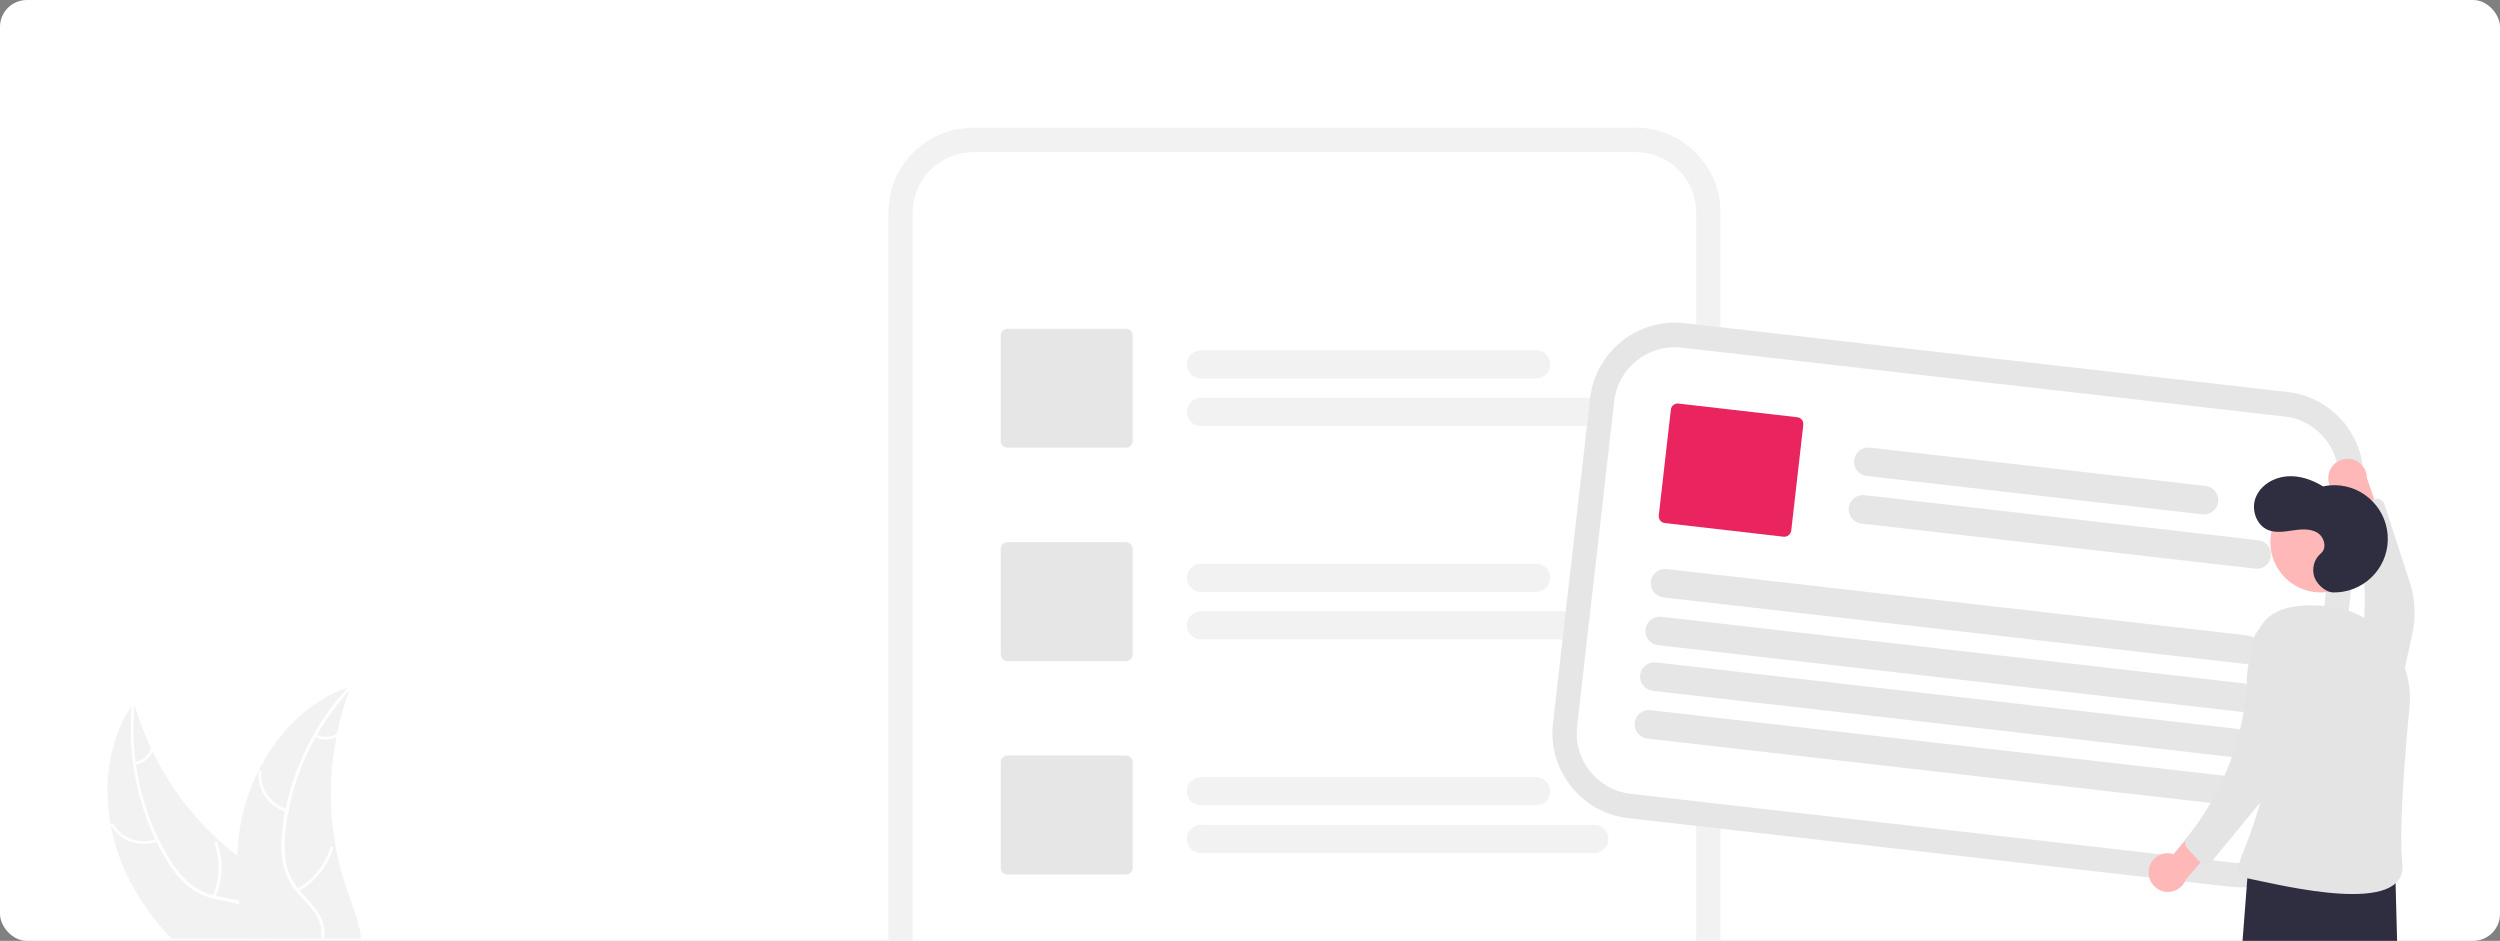
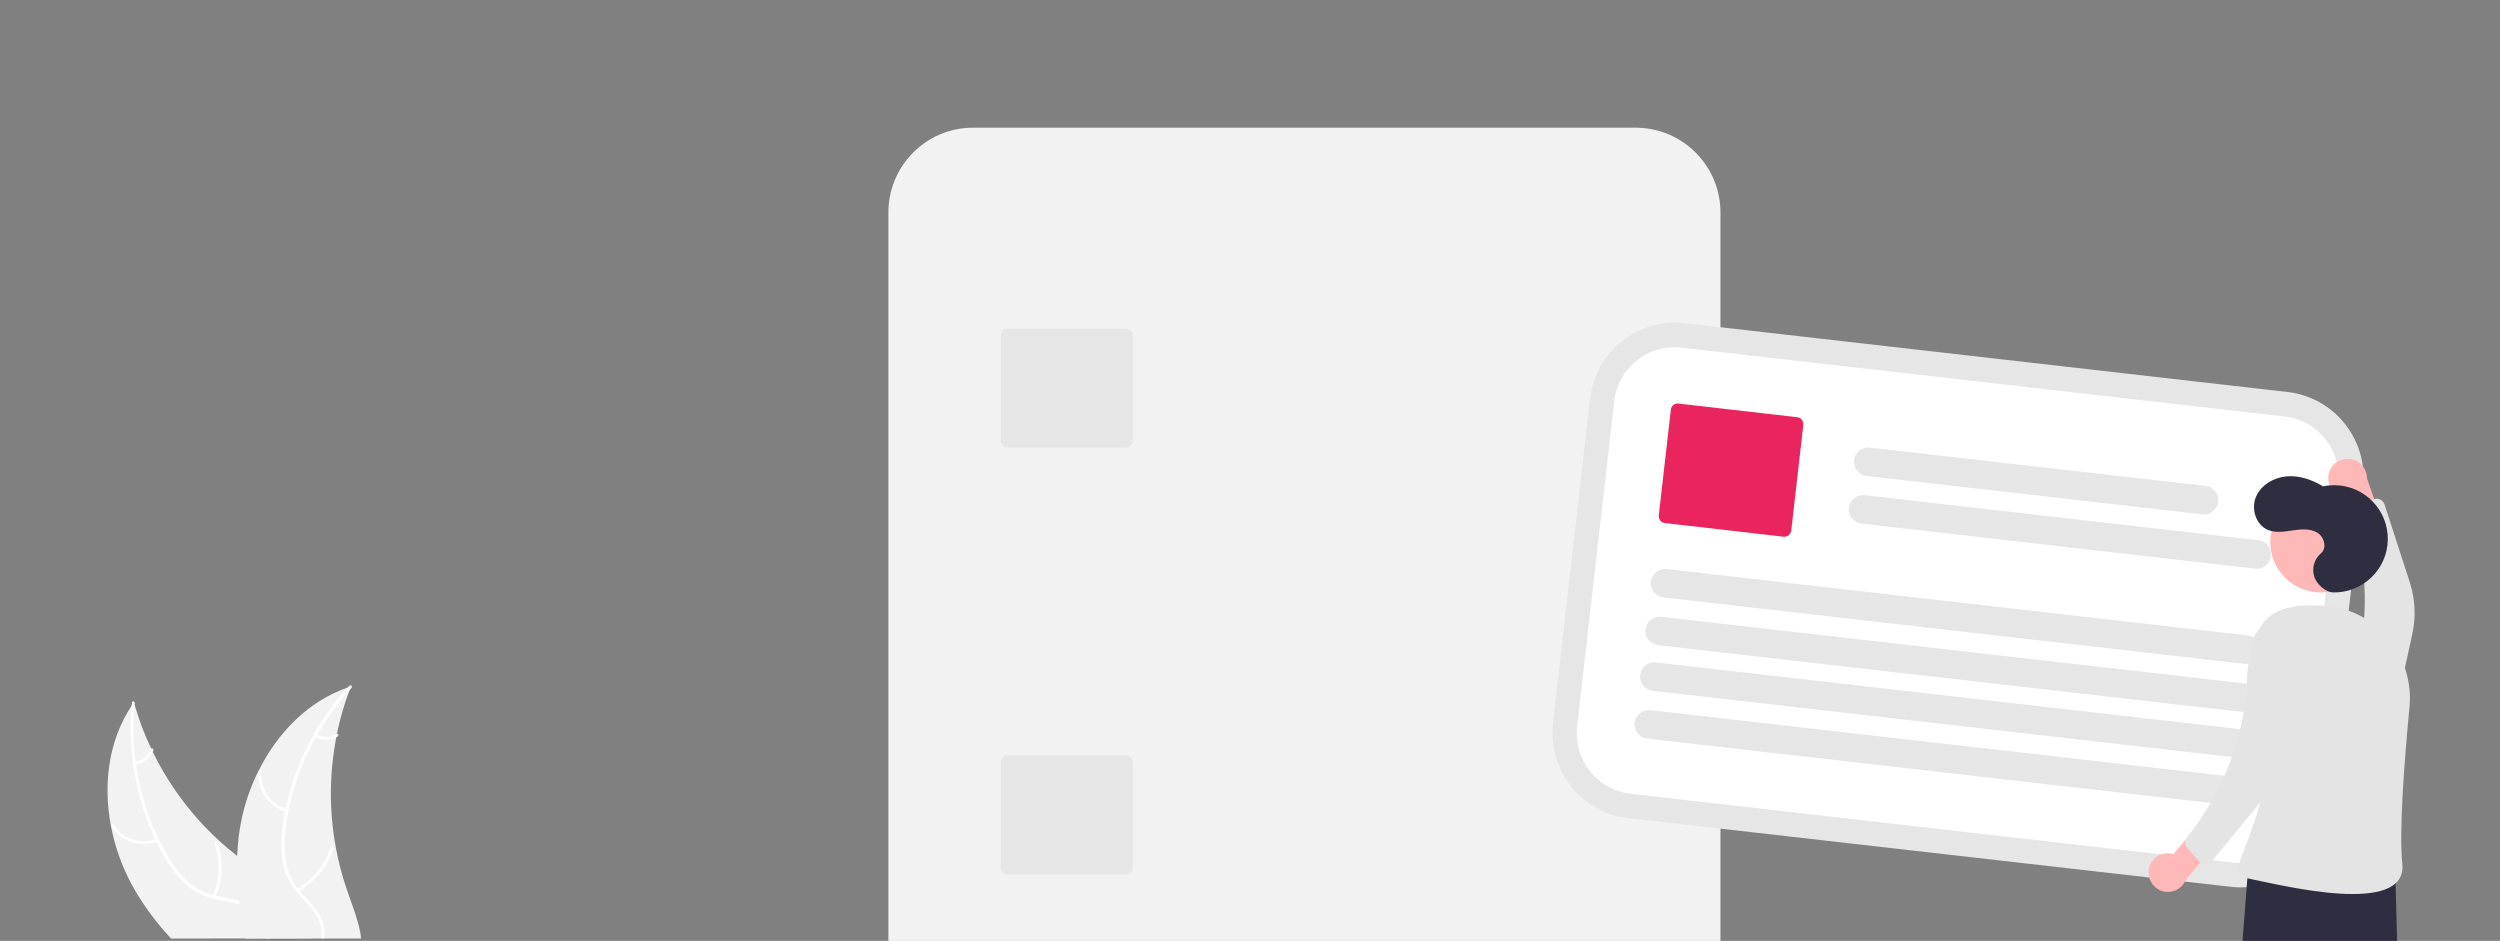
<svg xmlns="http://www.w3.org/2000/svg" width="372" height="140" viewBox="0 0 372 140" fill="none">
  <rect x="0" y="0" width="372" height="140" fill="#808080" stroke="none" />
  <g clip-path="url(#clip0_1532_2)">
-     <rect width="372" height="140" rx="4" fill="white" />
    <path d="M25.466 139.658C25.248 139.409 24.998 139.159 24.78 138.91C22.817 136.729 21.103 134.329 19.67 131.743C18.143 128.969 17.083 125.946 16.491 122.83C15.338 116.629 16.148 110.116 19.639 104.943C19.732 104.818 19.825 104.693 19.919 104.538C19.95 104.693 20.012 104.849 20.075 105.005C20.698 107.186 21.508 109.337 22.505 111.393C22.568 111.549 22.661 111.705 22.724 111.861C25.123 116.784 28.426 121.241 32.446 124.949C33.35 125.79 34.316 126.601 35.282 127.349C36.03 127.941 36.809 128.502 37.619 129.031C40.954 131.275 44.88 133.425 46.033 137.258C46.189 137.788 46.282 138.318 46.345 138.879C46.376 139.128 46.376 139.377 46.376 139.627L25.466 139.658Z" fill="#F2F2F2" />
    <path d="M40.174 139.658H39.738C39.738 139.595 39.738 139.564 39.707 139.502C39.676 139.315 39.645 139.097 39.582 138.91C39.239 137.383 38.461 135.981 37.058 135.17C36.591 134.921 36.092 134.703 35.593 134.547C34.596 134.235 33.506 134.111 32.508 133.893C32.259 133.83 31.979 133.768 31.729 133.706C30.421 133.394 29.205 132.771 28.114 131.961C26.806 130.87 25.715 129.561 24.842 128.096C24.282 127.162 23.752 126.227 23.284 125.229C23.222 125.105 23.16 124.98 23.097 124.856C22.007 122.518 21.134 120.056 20.542 117.532C20.23 116.223 19.981 114.915 19.794 113.606C19.42 110.739 19.358 107.841 19.607 104.943C19.607 104.818 19.638 104.693 19.638 104.538C19.669 104.257 20.075 104.351 20.043 104.631C20.043 104.756 20.012 104.88 20.012 105.005C19.763 107.778 19.794 110.583 20.168 113.325C20.168 113.481 20.199 113.606 20.23 113.73C20.76 117.563 21.882 121.272 23.534 124.762C23.534 124.793 23.565 124.824 23.596 124.856C24.001 125.666 24.406 126.445 24.874 127.224C25.684 128.72 26.743 130.06 27.99 131.244C29.049 132.179 30.296 132.833 31.667 133.207C31.792 133.238 31.948 133.269 32.072 133.301C32.166 133.332 32.29 133.363 32.415 133.363C33.443 133.581 34.534 133.737 35.562 134.017C36.03 134.142 36.497 134.329 36.934 134.516C38.398 135.233 39.458 136.573 39.894 138.131C39.956 138.349 40.019 138.598 40.05 138.816C40.112 139.159 40.143 139.408 40.174 139.658Z" fill="white" />
    <path d="M23.503 125.167C20.947 126.196 17.987 125.23 16.553 122.892C16.398 122.674 16.772 122.425 16.896 122.674C18.236 124.887 20.979 125.759 23.378 124.793C23.627 124.669 23.752 125.074 23.503 125.167Z" fill="white" />
    <path d="M31.636 133.425C32.727 130.901 32.82 128.065 31.916 125.479C31.823 125.229 32.228 125.105 32.322 125.354C33.256 128.034 33.163 130.995 32.01 133.612C31.916 133.862 31.543 133.675 31.636 133.425Z" fill="white" />
    <path d="M20.075 113.388C21.135 113.201 22.038 112.484 22.444 111.487C22.537 111.238 22.911 111.425 22.817 111.674C22.35 112.765 21.384 113.544 20.2 113.793C20.075 113.824 19.982 113.762 19.951 113.668C19.919 113.544 19.982 113.419 20.075 113.388Z" fill="white" />
    <path d="M53.73 139.658H36.56C36.498 139.409 36.435 139.159 36.404 138.91C36.092 137.476 35.843 136.012 35.625 134.578C35.594 134.422 35.594 134.267 35.563 134.111C35.282 131.898 35.189 129.655 35.282 127.411C35.344 126.196 35.438 124.949 35.625 123.734C36.092 120.586 37.027 117.564 38.461 114.697L38.492 114.665C41.297 109.025 45.877 104.319 51.767 102.294C51.923 102.232 52.079 102.2 52.235 102.138C52.172 102.294 52.11 102.45 52.048 102.606C51.237 104.725 50.583 106.937 50.147 109.15C50.115 109.305 50.084 109.492 50.053 109.679C48.994 115.071 48.962 120.617 49.96 126.04V126.071C50.365 128.221 50.895 130.309 51.611 132.366C52.328 134.485 53.232 136.697 53.637 138.879C53.668 139.159 53.699 139.409 53.73 139.658Z" fill="#F2F2F2" />
    <path d="M52.297 102.356C52.203 102.45 52.11 102.543 52.048 102.637C50.178 104.693 48.526 106.968 47.155 109.368C47.093 109.492 46.999 109.617 46.937 109.742C45.067 113.107 43.696 116.753 42.948 120.555C42.948 120.586 42.917 120.649 42.917 120.68C42.73 121.552 42.605 122.456 42.512 123.329C42.263 125.011 42.294 126.725 42.574 128.408C42.855 129.779 43.447 131.088 44.319 132.179C44.413 132.303 44.475 132.397 44.569 132.521C44.631 132.615 44.724 132.677 44.787 132.771C45.815 133.955 46.968 135.015 47.685 136.417C48.09 137.196 48.277 138.037 48.277 138.91C48.277 139.159 48.246 139.408 48.215 139.658H47.778C47.809 139.408 47.841 139.159 47.841 138.91C47.841 138.224 47.716 137.57 47.467 136.947C46.843 135.482 45.628 134.36 44.569 133.207C44.382 132.989 44.226 132.802 44.039 132.584C43.197 131.524 42.574 130.309 42.231 129.031C41.857 127.38 41.764 125.666 41.951 123.983C42.044 122.892 42.2 121.833 42.418 120.742C42.45 120.586 42.481 120.462 42.512 120.337C43.914 113.637 47.093 107.404 51.736 102.325C51.83 102.231 51.923 102.138 52.016 102.044C52.203 101.826 52.484 102.138 52.297 102.356Z" fill="white" />
    <path d="M42.668 120.804C39.988 120.088 38.212 117.563 38.492 114.79C38.523 114.51 38.928 114.541 38.897 114.821C38.648 117.377 40.299 119.745 42.792 120.399C43.073 120.462 42.917 120.867 42.668 120.804Z" fill="white" />
    <path d="M44.195 132.272C46.563 130.932 48.371 128.72 49.181 126.102C49.274 125.853 49.648 125.977 49.586 126.258C48.713 128.969 46.844 131.275 44.382 132.677C44.133 132.771 43.946 132.397 44.195 132.272Z" fill="white" />
    <path d="M47.031 109.305C47.997 109.773 49.119 109.742 50.053 109.212C50.303 109.087 50.459 109.461 50.24 109.586C49.212 110.178 47.966 110.209 46.875 109.679C46.781 109.648 46.719 109.524 46.75 109.399C46.782 109.337 46.906 109.274 47.031 109.305Z" fill="white" />
    <path d="M243.427 19H144.798C137.828 19 132.194 24.66 132.194 31.604V147.396C132.194 154.366 137.854 160 144.798 160H243.401C250.371 160 256.005 154.34 256.005 147.396V31.63C256.005 24.66 250.371 19.026 243.427 19Z" fill="#F2F2F2" />
-     <path d="M243.427 22.642H144.798C139.845 22.642 135.836 26.677 135.81 31.63V147.422C135.81 152.375 139.845 156.384 144.798 156.41H243.401C248.353 156.41 252.362 152.375 252.389 147.422V31.63C252.389 26.651 248.379 22.642 243.427 22.642Z" fill="white" />
    <path d="M228.57 56.314H178.705C177.552 56.314 176.609 55.37 176.609 54.217C176.609 53.064 177.552 52.121 178.705 52.121H228.57C229.723 52.121 230.666 53.064 230.666 54.217C230.666 55.37 229.723 56.314 228.57 56.314Z" fill="#F2F2F2" />
    <path d="M237.243 63.388H178.705C177.552 63.388 176.609 62.445 176.609 61.292C176.609 60.139 177.552 59.196 178.705 59.196H237.243C238.396 59.196 239.34 60.139 239.34 61.292C239.34 62.445 238.396 63.388 237.243 63.388Z" fill="#F2F2F2" />
    <path d="M228.57 88.072H178.705C177.552 88.072 176.609 87.129 176.609 85.976C176.609 84.823 177.552 83.879 178.705 83.879H228.57C229.723 83.879 230.666 84.823 230.666 85.976C230.666 87.129 229.723 88.072 228.57 88.072Z" fill="#F2F2F2" />
-     <path d="M237.243 95.147H178.705C177.552 95.147 176.609 94.204 176.609 93.051C176.609 91.898 177.552 90.954 178.705 90.954H237.243C238.396 90.954 239.34 91.898 239.34 93.051C239.34 94.23 238.396 95.147 237.243 95.147Z" fill="#F2F2F2" />
-     <path d="M228.57 119.83H178.705C177.552 119.83 176.609 118.887 176.609 117.734C176.609 116.581 177.552 115.638 178.705 115.638H228.57C229.723 115.638 230.666 116.581 230.666 117.734C230.666 118.887 229.749 119.83 228.57 119.83Z" fill="#F2F2F2" />
    <path d="M237.243 126.932H178.705C177.552 126.932 176.609 125.988 176.609 124.835C176.609 123.682 177.552 122.739 178.705 122.739H237.243C238.396 122.739 239.34 123.682 239.34 124.835C239.34 125.988 238.396 126.932 237.243 126.932Z" fill="#F2F2F2" />
    <path d="M167.542 66.611H149.907C149.357 66.611 148.912 66.166 148.912 65.616V49.92C148.912 49.37 149.357 48.924 149.907 48.924H167.542C168.092 48.924 168.538 49.37 168.538 49.92V65.616C168.538 66.166 168.092 66.611 167.542 66.611Z" fill="#E6E6E6" />
-     <path d="M167.542 98.37H149.907C149.357 98.37 148.912 97.924 148.912 97.374V81.678C148.912 81.128 149.357 80.683 149.907 80.683H167.542C168.092 80.683 168.538 81.128 168.538 81.678V97.374C168.538 97.924 168.092 98.37 167.542 98.37Z" fill="#E6E6E6" />
    <path d="M167.542 130.128H149.907C149.357 130.128 148.912 129.683 148.912 129.133V113.411C148.912 112.86 149.357 112.415 149.907 112.415H167.542C168.092 112.415 168.538 112.86 168.538 113.411V129.133C168.538 129.683 168.092 130.128 167.542 130.128Z" fill="#E6E6E6" />
    <path d="M346.054 120.785L346.846 113.89L350.809 79.308L351.602 72.413C352.394 65.439 347.375 59.151 340.427 58.333L250.685 48.082C243.71 47.29 237.423 52.309 236.604 59.257V59.284L231.082 107.629V107.655C230.29 114.629 235.309 120.917 242.257 121.736L331.973 131.96C338.947 132.752 345.235 127.733 346.054 120.785Z" fill="#E6E6E6" />
    <path d="M342.408 120.362L343.333 112.199L347.005 80.154L347.93 71.991C348.485 67.024 344.918 62.533 339.952 61.978L250.209 51.728C245.243 51.173 240.752 54.74 240.197 59.706V59.733L234.676 108.078V108.104C234.121 113.071 237.687 117.562 242.654 118.117L332.396 128.367C337.363 128.895 341.827 125.329 342.408 120.362Z" fill="white" />
    <path d="M327.719 76.535L277.763 70.828C276.6 70.696 275.755 69.64 275.887 68.477C276.019 67.315 277.076 66.469 278.238 66.602L328.195 72.308C329.357 72.44 330.203 73.497 330.071 74.659C329.939 75.821 328.882 76.667 327.719 76.535Z" fill="#E6E6E6" />
    <path d="M335.593 84.618L276.971 77.908C275.808 77.776 274.963 76.719 275.095 75.557C275.227 74.395 276.284 73.549 277.446 73.681L336.068 80.392C337.23 80.524 338.049 81.581 337.917 82.743C337.785 83.905 336.755 84.751 335.593 84.618Z" fill="#E6E6E6" />
    <path d="M333.955 98.779L247.515 88.898C246.352 88.766 245.507 87.71 245.639 86.547C245.771 85.385 246.828 84.539 247.99 84.671L334.43 94.552C335.593 94.684 336.438 95.741 336.306 96.903C336.174 98.065 335.117 98.911 333.955 98.779Z" fill="#E6E6E6" />
    <path d="M333.426 105.912L246.722 96.005C245.559 95.873 244.714 94.816 244.846 93.654C244.978 92.491 246.035 91.646 247.197 91.778L333.901 101.685C335.064 101.817 335.909 102.873 335.777 104.036C335.619 105.198 334.588 106.044 333.426 105.912Z" fill="#E6E6E6" />
    <path d="M332.369 112.675L245.929 102.794C244.767 102.662 243.922 101.606 244.054 100.443C244.186 99.281 245.242 98.435 246.405 98.567L332.845 108.448C334.007 108.58 334.826 109.637 334.694 110.799C334.562 111.988 333.532 112.807 332.369 112.675Z" fill="#E6E6E6" />
    <path d="M331.814 119.807L245.11 109.901C243.948 109.769 243.102 108.712 243.234 107.549C243.366 106.387 244.423 105.542 245.586 105.674L332.29 115.581C333.452 115.713 334.297 116.769 334.165 117.932C334.033 119.121 333.003 119.94 331.814 119.807C331.841 119.807 331.841 119.807 331.814 119.807Z" fill="#E6E6E6" />
    <path d="M265.4 79.863L247.726 77.829C247.171 77.776 246.775 77.274 246.828 76.693L248.624 60.948C248.677 60.393 249.179 59.997 249.76 60.05L267.434 62.084C267.989 62.137 268.385 62.639 268.332 63.22L266.536 78.965C266.457 79.52 265.955 79.916 265.4 79.863Z" fill="#E9245E" />
    <path d="M346.534 70.462C346.138 71.984 347.082 73.537 348.605 73.933C348.757 73.964 348.94 73.994 349.092 74.025L351.163 80.207L355.244 79.872L352.199 71.162C352.199 69.578 350.92 68.269 349.336 68.269C347.996 68.269 346.839 69.152 346.534 70.462Z" fill="#FFB8B8" />
    <path d="M349.64 110.995C351.132 112.366 353.477 112.274 354.848 110.782C355.274 110.295 355.578 109.716 355.731 109.077L358.959 94.307C359.507 91.779 359.385 89.16 358.593 86.693L354.817 75.06C354.604 74.42 353.934 74.055 353.294 74.268C353.234 74.299 353.173 74.299 353.112 74.329L350.645 75.547C350.127 75.821 349.853 76.4 350.005 76.978L350.249 77.831C352.32 84.927 352.411 92.449 350.554 99.606L348.544 107.31C348.209 108.681 348.635 110.082 349.64 110.995Z" fill="#E4E4E4" />
    <path d="M352.807 80.663C352.807 84.802 349.454 88.155 345.316 88.155C341.177 88.155 337.824 84.802 337.824 80.663C337.824 76.525 341.177 73.172 345.316 73.172C349.454 73.172 352.807 76.525 352.807 80.663Z" fill="#FFB8B8" />
    <path d="M319.735 129.45C319.917 127.897 321.349 126.77 322.932 126.983C323.084 127.014 323.267 127.044 323.419 127.105L327.592 122.08L331.246 123.877L325.247 130.881C324.668 132.374 323.023 133.104 321.531 132.526C320.313 132.039 319.552 130.759 319.735 129.45Z" fill="#FFB8B8" />
    <path d="M347.143 88.155C351.559 88.246 355.213 84.744 355.304 80.359C355.396 75.943 351.894 72.289 347.508 72.197C346.899 72.197 346.26 72.228 345.681 72.38C344.037 71.375 342.118 70.705 340.199 70.888C338.281 71.07 336.393 72.197 335.662 73.994C334.931 75.791 335.723 78.136 337.489 78.867C338.646 79.323 339.925 79.11 341.144 78.928C342.362 78.745 343.702 78.623 344.767 79.232C345.833 79.841 346.321 81.547 345.346 82.338C344.311 83.222 343.945 84.653 344.402 85.932C344.859 87.12 346.168 88.124 347.143 88.155Z" fill="#2F2E41" />
    <path d="M356.401 129.145L357.741 179.485C357.771 180.155 357.223 180.703 356.553 180.734C356.523 180.734 356.492 180.734 356.462 180.734L352.076 180.521C351.498 180.49 351.041 180.064 350.95 179.485L345.742 146.808C345.681 146.473 345.377 146.26 345.042 146.291C344.798 146.321 344.585 146.504 344.554 146.748L337.52 178.237C337.367 178.907 336.728 179.302 336.058 179.15C335.997 179.15 335.966 179.12 335.906 179.12L331.581 178.846C331.063 178.663 330.728 178.145 330.789 177.597L334.566 128.628L356.401 129.145Z" fill="#2F2E41" />
    <path d="M358.532 105.239C359.263 97.596 353.66 90.713 346.016 90.165C342.727 89.921 337.611 89.86 335.936 94.154C330.85 107.158 339.742 106.853 336.697 118.121C333.652 129.389 330.941 130.029 335.144 130.851C339.346 131.673 358.258 136.454 357.466 128.536C356.949 123.664 357.801 112.853 358.532 105.239Z" fill="#E4E4E4" />
    <path d="M337.428 92.845C339.316 92.114 341.448 93.058 342.179 94.946C342.423 95.555 342.484 96.225 342.392 96.865L340.017 111.787C339.621 114.345 338.525 116.72 336.88 118.73L329.114 128.171C328.688 128.689 327.927 128.78 327.409 128.354C327.348 128.323 327.318 128.262 327.287 128.232L325.46 126.191C325.064 125.765 325.034 125.095 325.399 124.638L325.947 123.938C330.454 118.091 333.317 111.117 334.17 103.778L335.114 95.86C335.266 94.489 336.149 93.332 337.428 92.845Z" fill="#E4E4E4" />
  </g>
  <defs>
    <clipPath id="clip0_1532_2">
      <rect width="372" height="140" rx="4" fill="white" />
    </clipPath>
  </defs>
</svg>